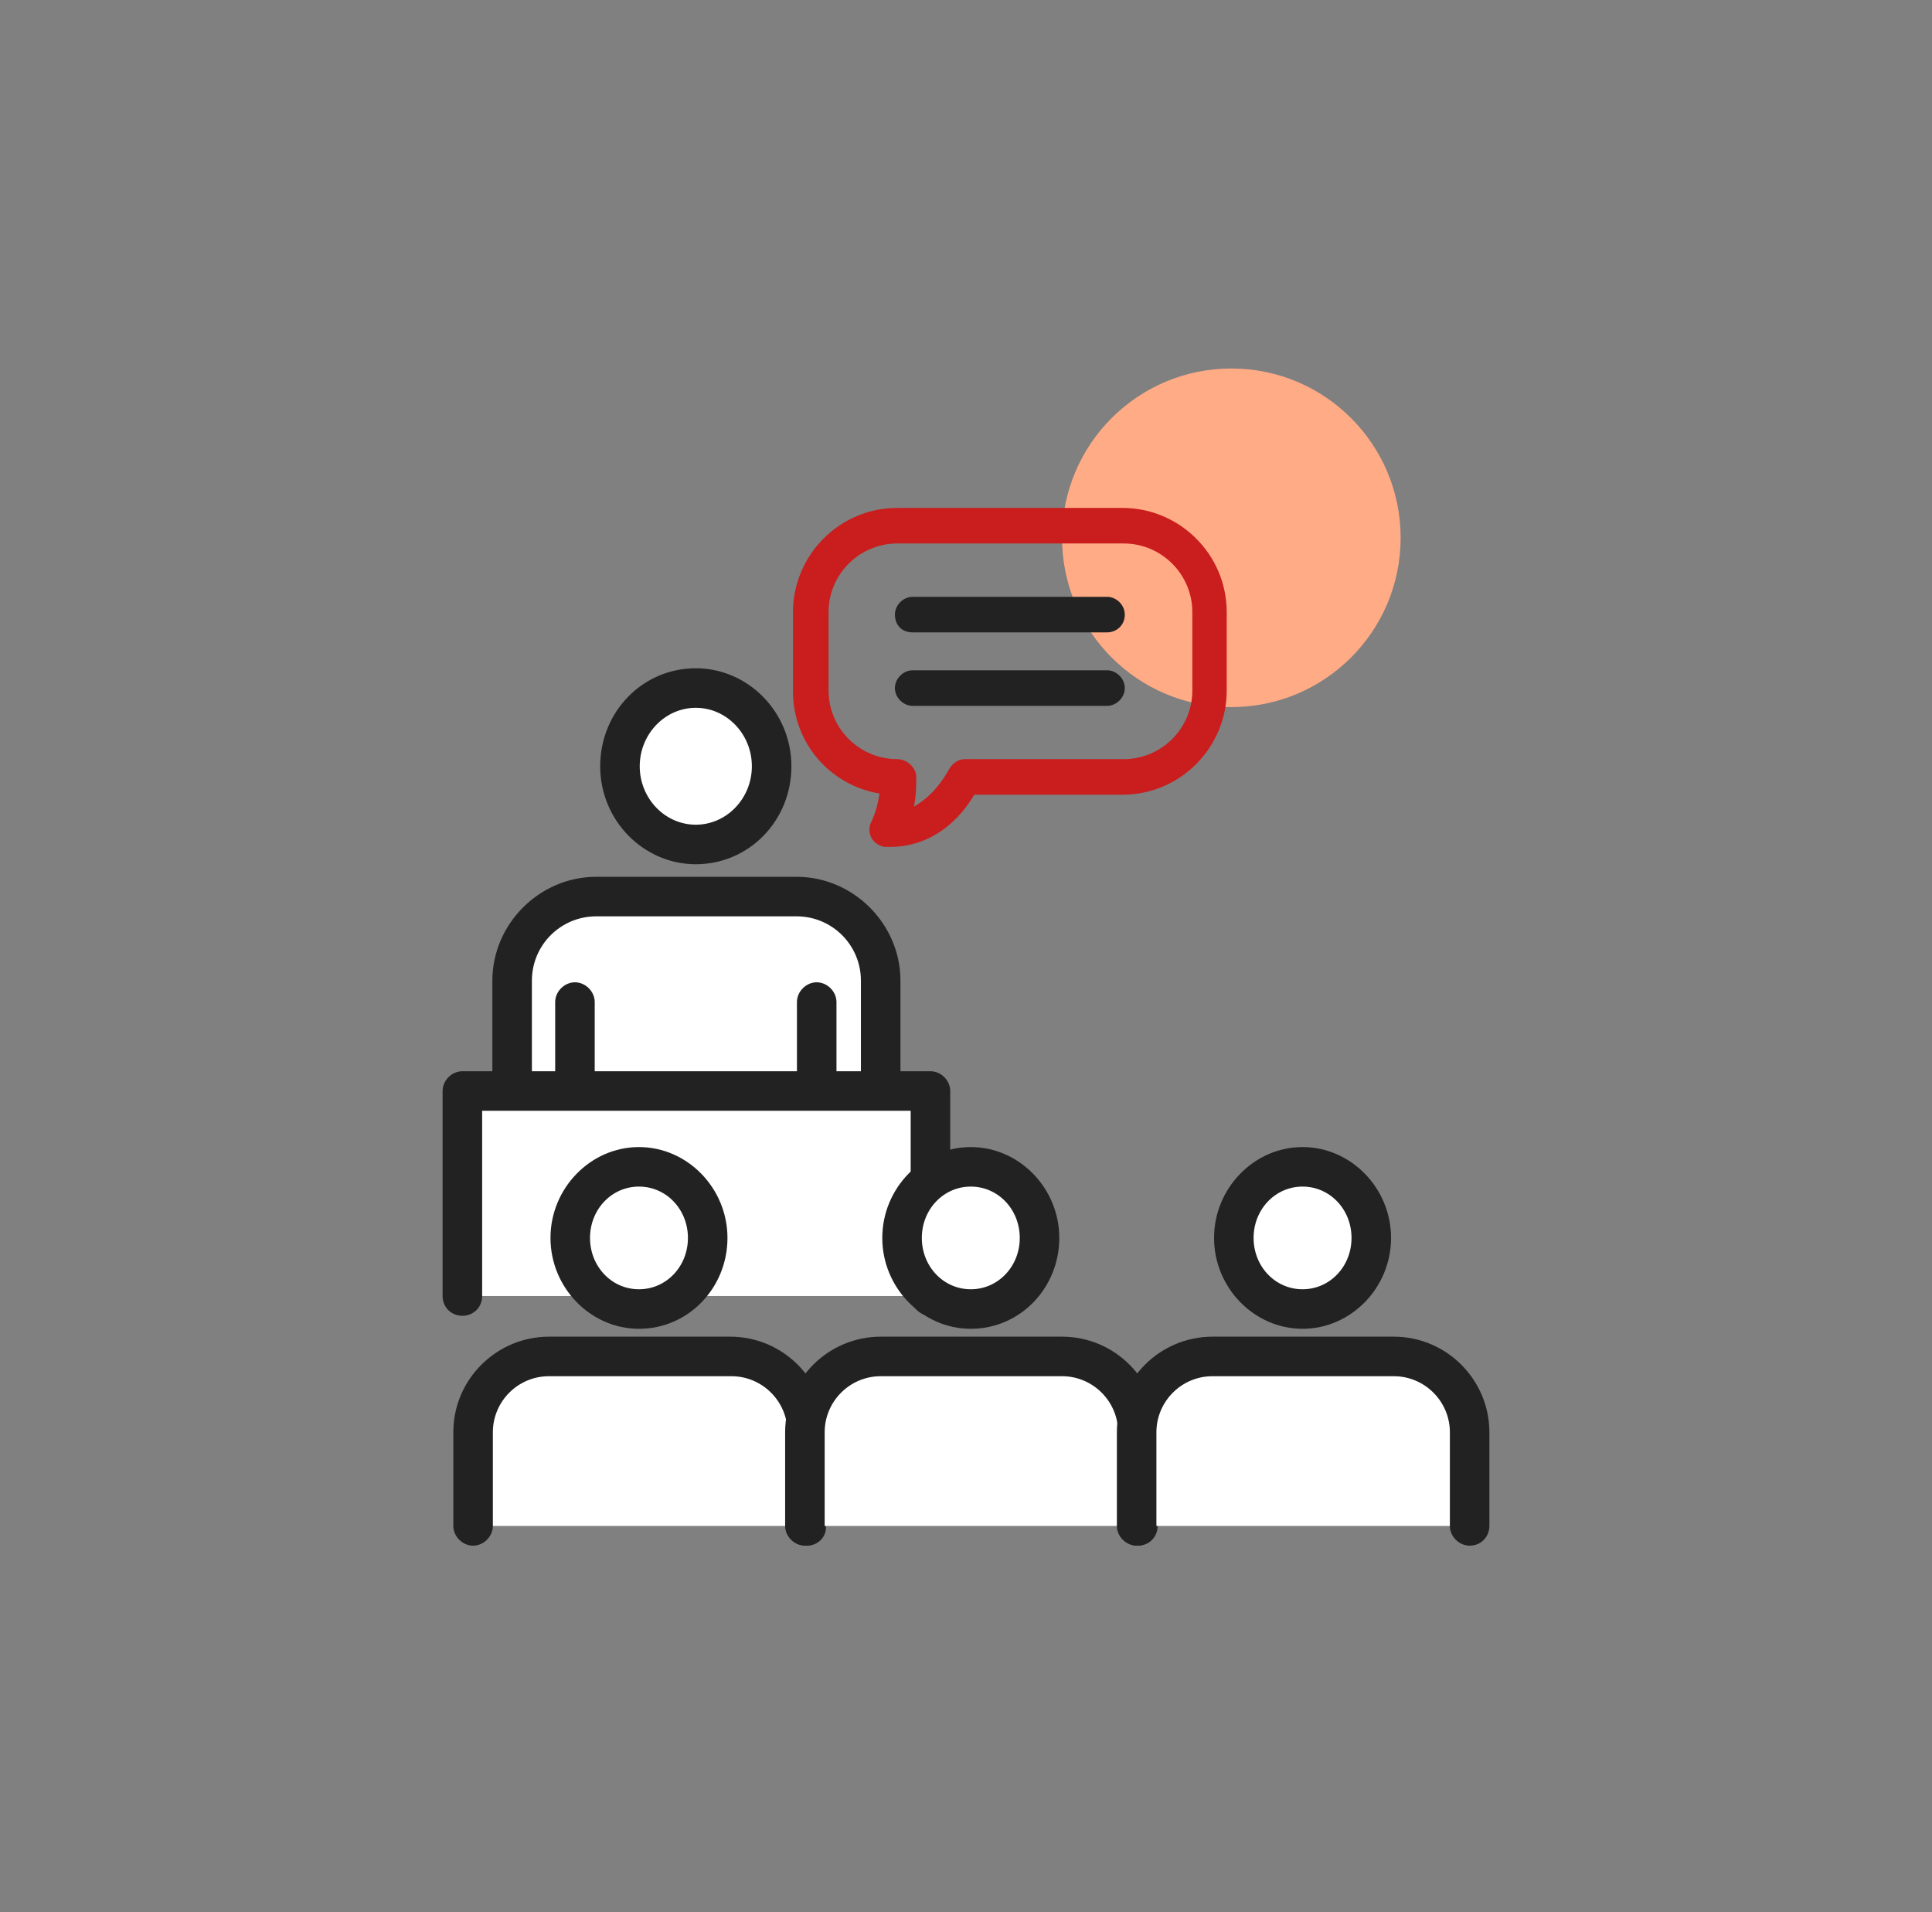
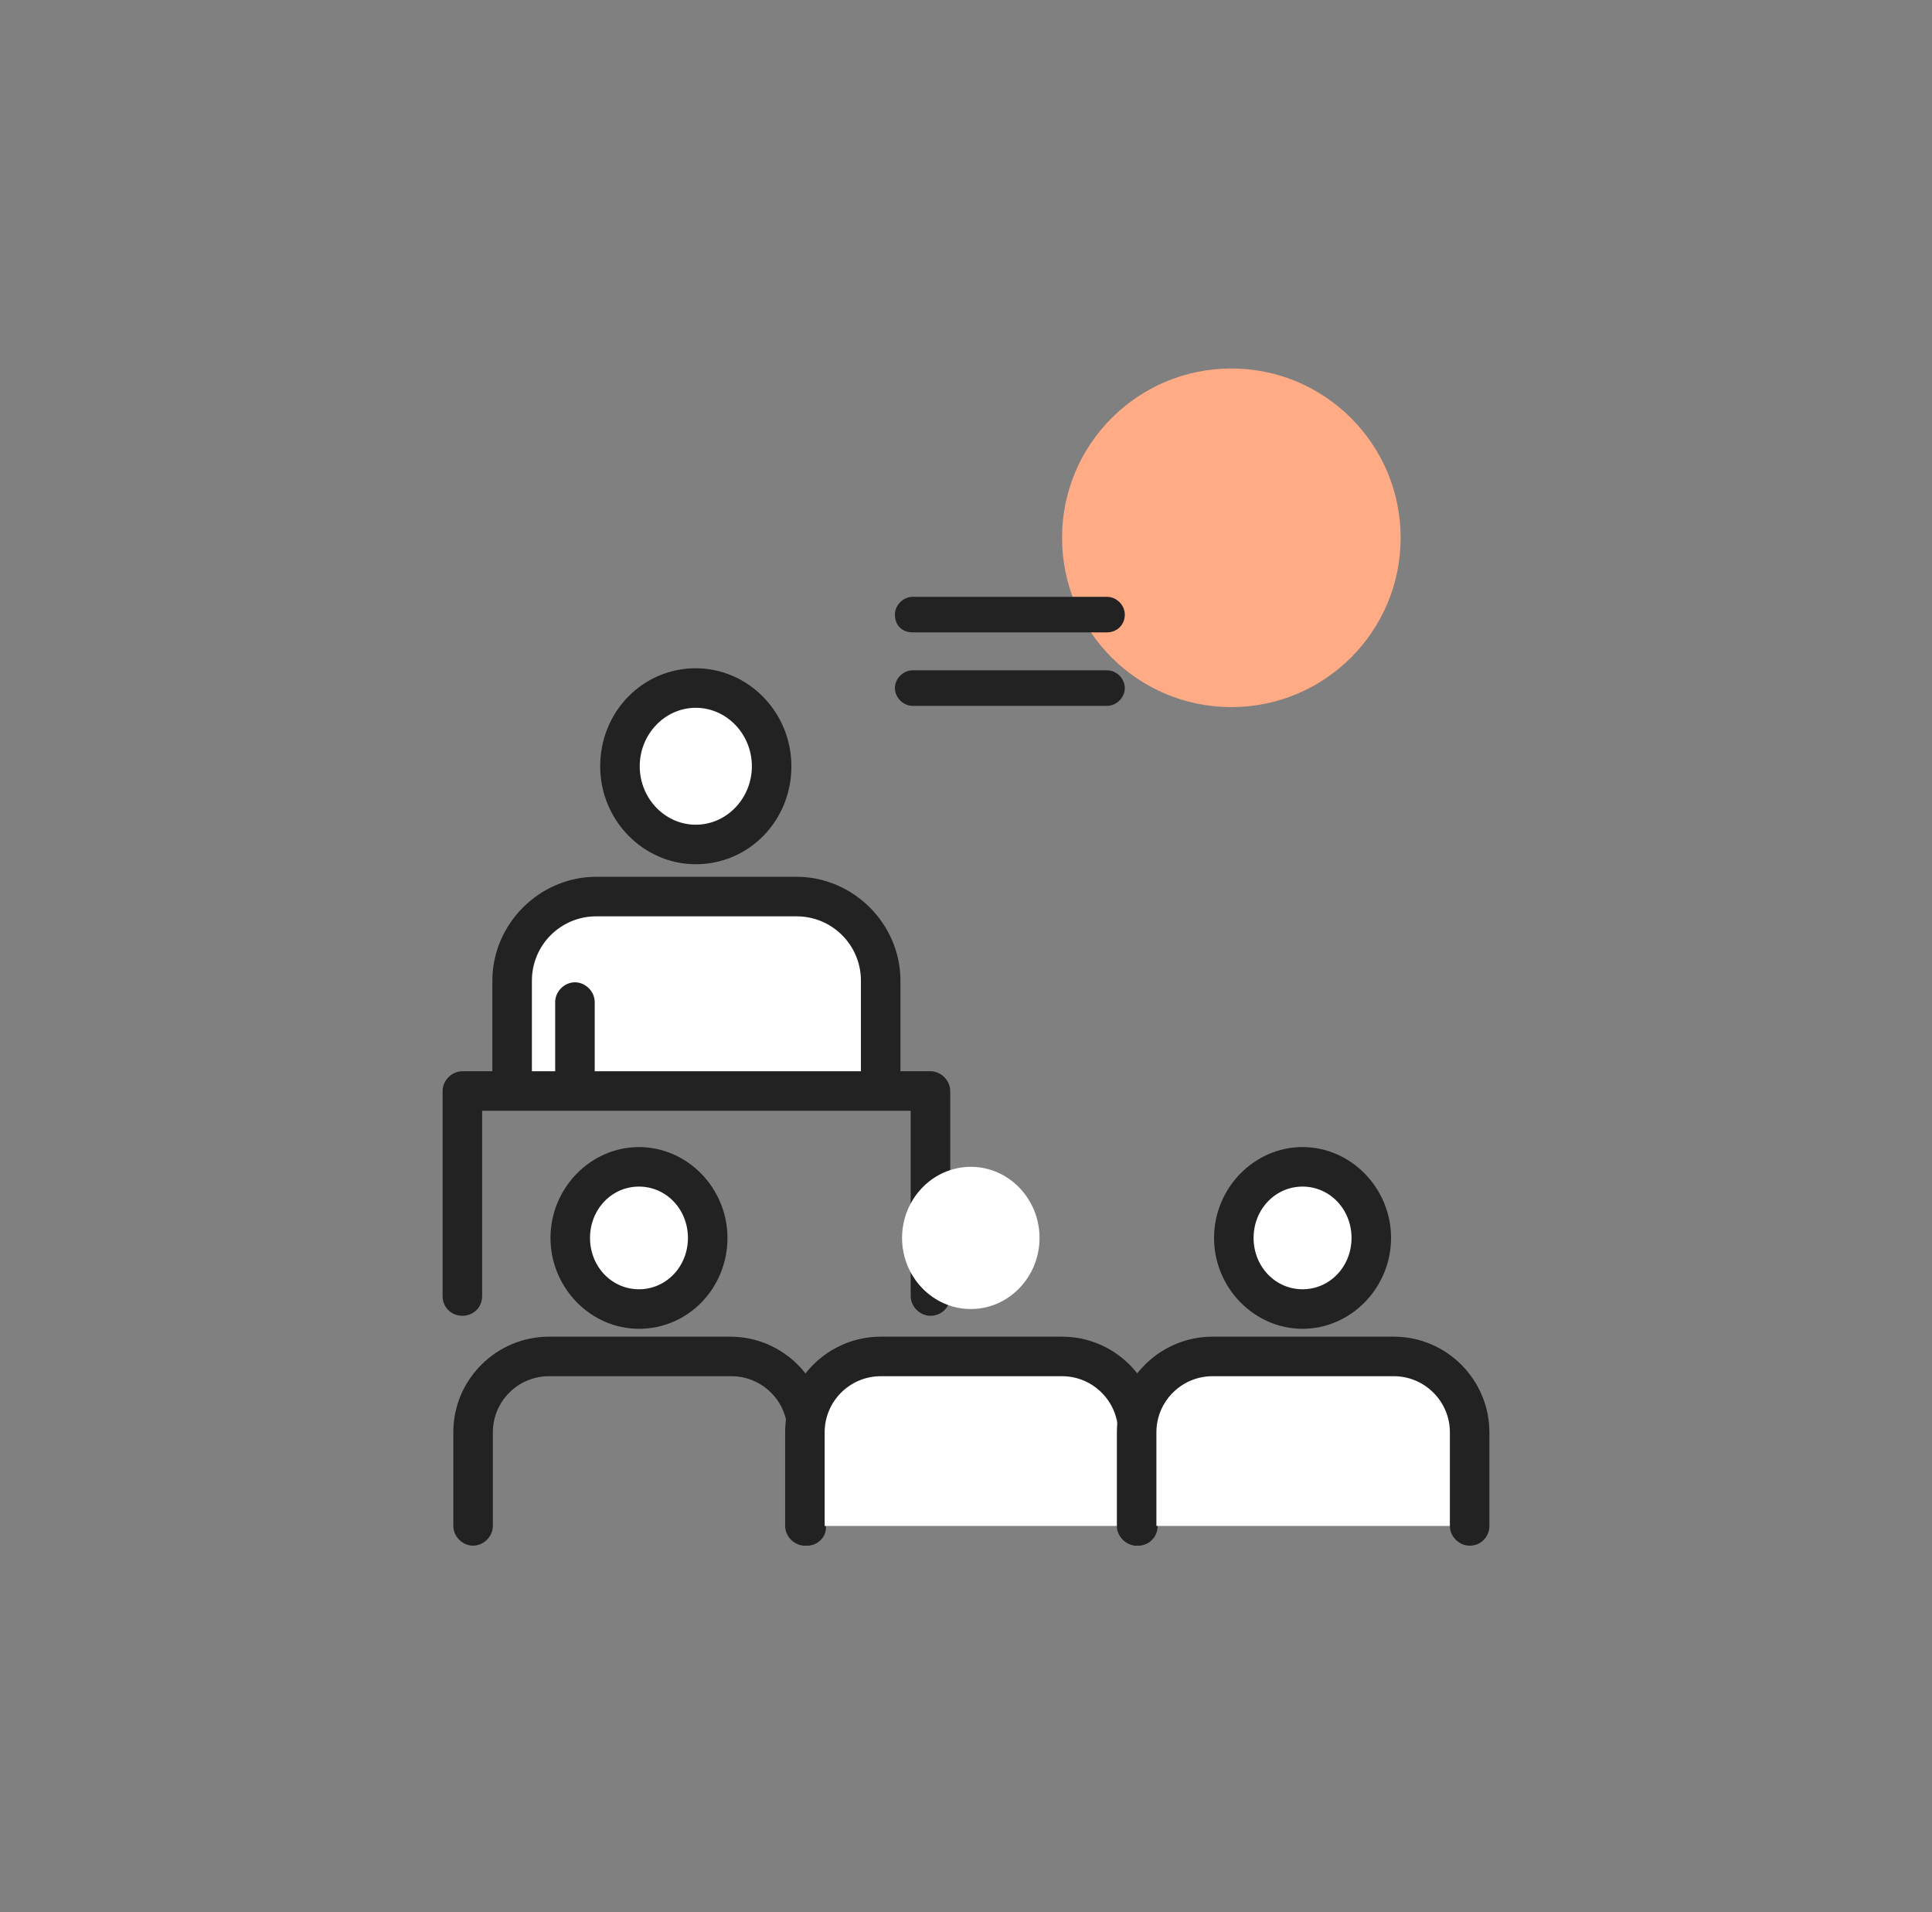
<svg xmlns="http://www.w3.org/2000/svg" width="97" height="96" viewBox="0 0 97 96" fill="none">
  <rect x="0" y="0" width="97" height="96" fill="#808080" stroke="none" />
  <circle cx="61.822" cy="27" r="8.5" fill="#FFAB85" />
  <path d="M25.713 54.412V49.236C25.713 46.916 27.617 45.012 29.937 45.012H39.992C42.313 45.012 44.217 46.916 44.217 49.236V54.412" fill="white" />
  <path d="M44.216 55.305C43.74 55.305 43.324 54.888 43.324 54.412V49.236C43.324 47.392 41.837 45.904 39.992 45.904H29.937C28.093 45.904 26.605 47.392 26.605 49.236V54.412C26.605 54.888 26.189 55.305 25.713 55.305C25.237 55.305 24.82 54.888 24.82 54.412V49.236C24.82 46.44 27.141 44.119 29.937 44.119H39.992C42.788 44.119 45.109 46.44 45.109 49.236V54.412C45.109 54.888 44.692 55.305 44.216 55.305Z" fill="#222222" stroke="#222222" stroke-width="0.2" />
  <path d="M38.742 38.47C38.742 40.612 37.076 42.397 34.934 42.397C32.852 42.397 31.127 40.612 31.127 38.47C31.127 36.328 32.793 34.543 34.934 34.543C37.017 34.543 38.742 36.328 38.742 38.47Z" fill="white" />
  <path d="M34.934 43.289C32.376 43.289 30.234 41.147 30.234 38.47C30.234 35.792 32.316 33.65 34.934 33.65C37.492 33.65 39.634 35.792 39.634 38.47C39.634 41.147 37.552 43.289 34.934 43.289ZM34.934 35.435C33.328 35.435 32.019 36.804 32.019 38.47C32.019 40.136 33.328 41.504 34.934 41.504C36.541 41.504 37.849 40.136 37.849 38.47C37.849 36.804 36.541 35.435 34.934 35.435Z" fill="#222222" stroke="#222222" stroke-width="0.2" />
  <path d="M28.866 55.306C28.39 55.306 27.974 54.89 27.974 54.414V50.309C27.974 49.833 28.39 49.416 28.866 49.416C29.342 49.416 29.759 49.833 29.759 50.309V54.414C29.759 54.89 29.402 55.306 28.866 55.306Z" fill="#222222" stroke="#222222" stroke-width="0.2" />
-   <path d="M41.004 55.306C40.528 55.306 40.112 54.89 40.112 54.414V50.309C40.112 49.833 40.528 49.416 41.004 49.416C41.48 49.416 41.897 49.833 41.897 50.309V54.414C41.897 54.89 41.54 55.306 41.004 55.306Z" fill="#222222" stroke="#222222" stroke-width="0.2" />
-   <path d="M44.752 42.516C44.514 42.516 44.395 42.516 44.395 42.516C44.098 42.457 43.86 42.278 43.741 42.04C43.622 41.802 43.622 41.505 43.741 41.267C43.979 40.791 44.098 40.255 44.157 39.839C41.658 39.422 39.814 37.28 39.814 34.722V30.736C39.814 27.88 42.134 25.5 45.05 25.5H56.354C59.21 25.5 61.59 27.82 61.59 30.736V34.663C61.59 37.518 59.27 39.898 56.354 39.898H48.917C47.489 42.278 45.526 42.516 44.752 42.516ZM45.05 27.285C43.146 27.285 41.599 28.832 41.599 30.736V34.663C41.599 36.566 43.146 38.113 45.05 38.113C45.526 38.113 46.002 38.53 46.002 39.006C46.002 39.422 46.002 39.958 45.883 40.493C46.418 40.196 47.073 39.66 47.668 38.589C47.846 38.292 48.144 38.113 48.441 38.113H56.414C58.318 38.113 59.864 36.566 59.864 34.663V30.736C59.864 28.832 58.318 27.285 56.414 27.285H45.05Z" fill="#CA1D1D" />
-   <path d="M23.215 65.066V54.773H46.716V65.066" fill="white" />
  <path d="M46.715 65.959C46.24 65.959 45.823 65.542 45.823 65.066V55.666H24.107V65.066C24.107 65.602 23.69 65.959 23.214 65.959C22.738 65.959 22.322 65.602 22.322 65.066V54.773C22.322 54.297 22.738 53.881 23.214 53.881H46.715C47.191 53.881 47.608 54.297 47.608 54.773V65.066C47.608 65.602 47.191 65.959 46.715 65.959Z" fill="#222222" stroke="#222222" stroke-width="0.2" />
-   <path d="M23.692 76.608V71.907C23.692 69.766 25.418 68.1 27.5 68.1H36.603C38.745 68.1 40.411 69.825 40.411 71.907V76.608" fill="white" />
  <path d="M40.53 77.5C40.054 77.5 39.638 77.084 39.638 76.608V71.907C39.638 70.301 38.329 68.992 36.722 68.992H27.56C25.953 68.992 24.645 70.301 24.645 71.907V76.608C24.645 77.084 24.228 77.5 23.752 77.5C23.276 77.5 22.86 77.084 22.86 76.608V71.907C22.86 69.289 25.002 67.207 27.56 67.207H36.663C39.281 67.207 41.363 69.349 41.363 71.907V76.608C41.423 77.084 41.006 77.5 40.53 77.5Z" fill="#222222" stroke="#222222" stroke-width="0.2" />
  <path d="M35.532 62.15C35.532 64.113 33.985 65.72 32.081 65.72C30.177 65.72 28.631 64.113 28.631 62.15C28.631 60.187 30.177 58.58 32.081 58.58C33.985 58.58 35.532 60.187 35.532 62.15Z" fill="white" />
  <path d="M32.081 66.612C29.701 66.612 27.738 64.589 27.738 62.15C27.738 59.71 29.701 57.688 32.081 57.688C34.461 57.688 36.424 59.71 36.424 62.15C36.424 64.589 34.52 66.612 32.081 66.612ZM32.081 59.472C30.653 59.472 29.523 60.662 29.523 62.15C29.523 63.637 30.653 64.827 32.081 64.827C33.509 64.827 34.639 63.637 34.639 62.15C34.639 60.662 33.509 59.472 32.081 59.472Z" fill="#222222" stroke="#222222" stroke-width="0.2" />
  <path d="M40.352 76.608V71.907C40.352 69.766 42.077 68.1 44.159 68.1H53.262C55.404 68.1 57.07 69.825 57.07 71.907V76.608" fill="white" />
  <path d="M57.13 77.5C56.654 77.5 56.237 77.084 56.237 76.608V71.907C56.237 70.301 54.928 68.992 53.322 68.992H44.219C42.613 68.992 41.304 70.301 41.304 71.907V76.608C41.304 77.084 40.887 77.5 40.411 77.5C39.935 77.5 39.519 77.084 39.519 76.608V71.907C39.519 69.289 41.661 67.207 44.219 67.207H53.322C55.94 67.207 58.022 69.349 58.022 71.907V76.608C58.022 77.084 57.665 77.5 57.13 77.5Z" fill="#222222" stroke="#222222" stroke-width="0.2" />
  <path d="M52.192 62.15C52.192 64.113 50.645 65.72 48.741 65.72C46.837 65.72 45.29 64.113 45.29 62.15C45.29 60.187 46.837 58.58 48.741 58.58C50.645 58.58 52.192 60.187 52.192 62.15Z" fill="white" />
-   <path d="M48.74 66.612C46.361 66.612 44.397 64.589 44.397 62.15C44.397 59.71 46.361 57.688 48.74 57.688C51.12 57.688 53.084 59.71 53.084 62.15C53.084 64.589 51.18 66.612 48.74 66.612ZM48.74 59.472C47.313 59.472 46.182 60.662 46.182 62.15C46.182 63.637 47.313 64.827 48.74 64.827C50.168 64.827 51.299 63.637 51.299 62.15C51.299 60.662 50.168 59.472 48.74 59.472Z" fill="#222222" stroke="#222222" stroke-width="0.2" />
  <path d="M57.008 76.608V71.907C57.008 69.766 58.733 68.1 60.815 68.1H69.918C72.06 68.1 73.726 69.825 73.726 71.907V76.608" fill="white" />
  <path d="M73.786 77.5C73.31 77.5 72.894 77.084 72.894 76.608V71.907C72.894 70.301 71.585 68.992 69.978 68.992H60.875C59.269 68.992 57.96 70.301 57.96 71.907V76.608C57.96 77.084 57.543 77.5 57.067 77.5C56.591 77.5 56.175 77.084 56.175 76.608V71.907C56.175 69.289 58.317 67.207 60.875 67.207H69.978C72.596 67.207 74.678 69.349 74.678 71.907V76.608C74.678 77.084 74.321 77.5 73.786 77.5Z" fill="#222222" stroke="#222222" stroke-width="0.2" />
  <path d="M68.849 62.15C68.849 64.113 67.302 65.72 65.398 65.72C63.494 65.72 61.947 64.113 61.947 62.15C61.947 60.187 63.494 58.58 65.398 58.58C67.302 58.58 68.849 60.187 68.849 62.15Z" fill="white" />
  <path d="M65.398 66.612C63.018 66.612 61.054 64.589 61.054 62.15C61.054 59.71 63.018 57.688 65.398 57.688C67.778 57.688 69.741 59.71 69.741 62.15C69.741 64.589 67.778 66.612 65.398 66.612ZM65.398 59.472C63.97 59.472 62.839 60.662 62.839 62.15C62.839 63.637 63.97 64.827 65.398 64.827C66.826 64.827 67.956 63.637 67.956 62.15C67.956 60.662 66.826 59.472 65.398 59.472Z" fill="#222222" stroke="#222222" stroke-width="0.2" />
  <path d="M55.581 31.748H45.823C45.288 31.748 44.931 31.391 44.931 30.855C44.931 30.379 45.347 29.963 45.823 29.963H55.581C56.057 29.963 56.473 30.379 56.473 30.855C56.473 31.391 56.057 31.748 55.581 31.748Z" fill="#222222" />
  <path d="M55.581 35.437H45.823C45.347 35.437 44.931 35.021 44.931 34.545C44.931 34.069 45.347 33.652 45.823 33.652H55.581C56.057 33.652 56.473 34.069 56.473 34.545C56.473 35.021 56.057 35.437 55.581 35.437Z" fill="#222222" />
</svg>